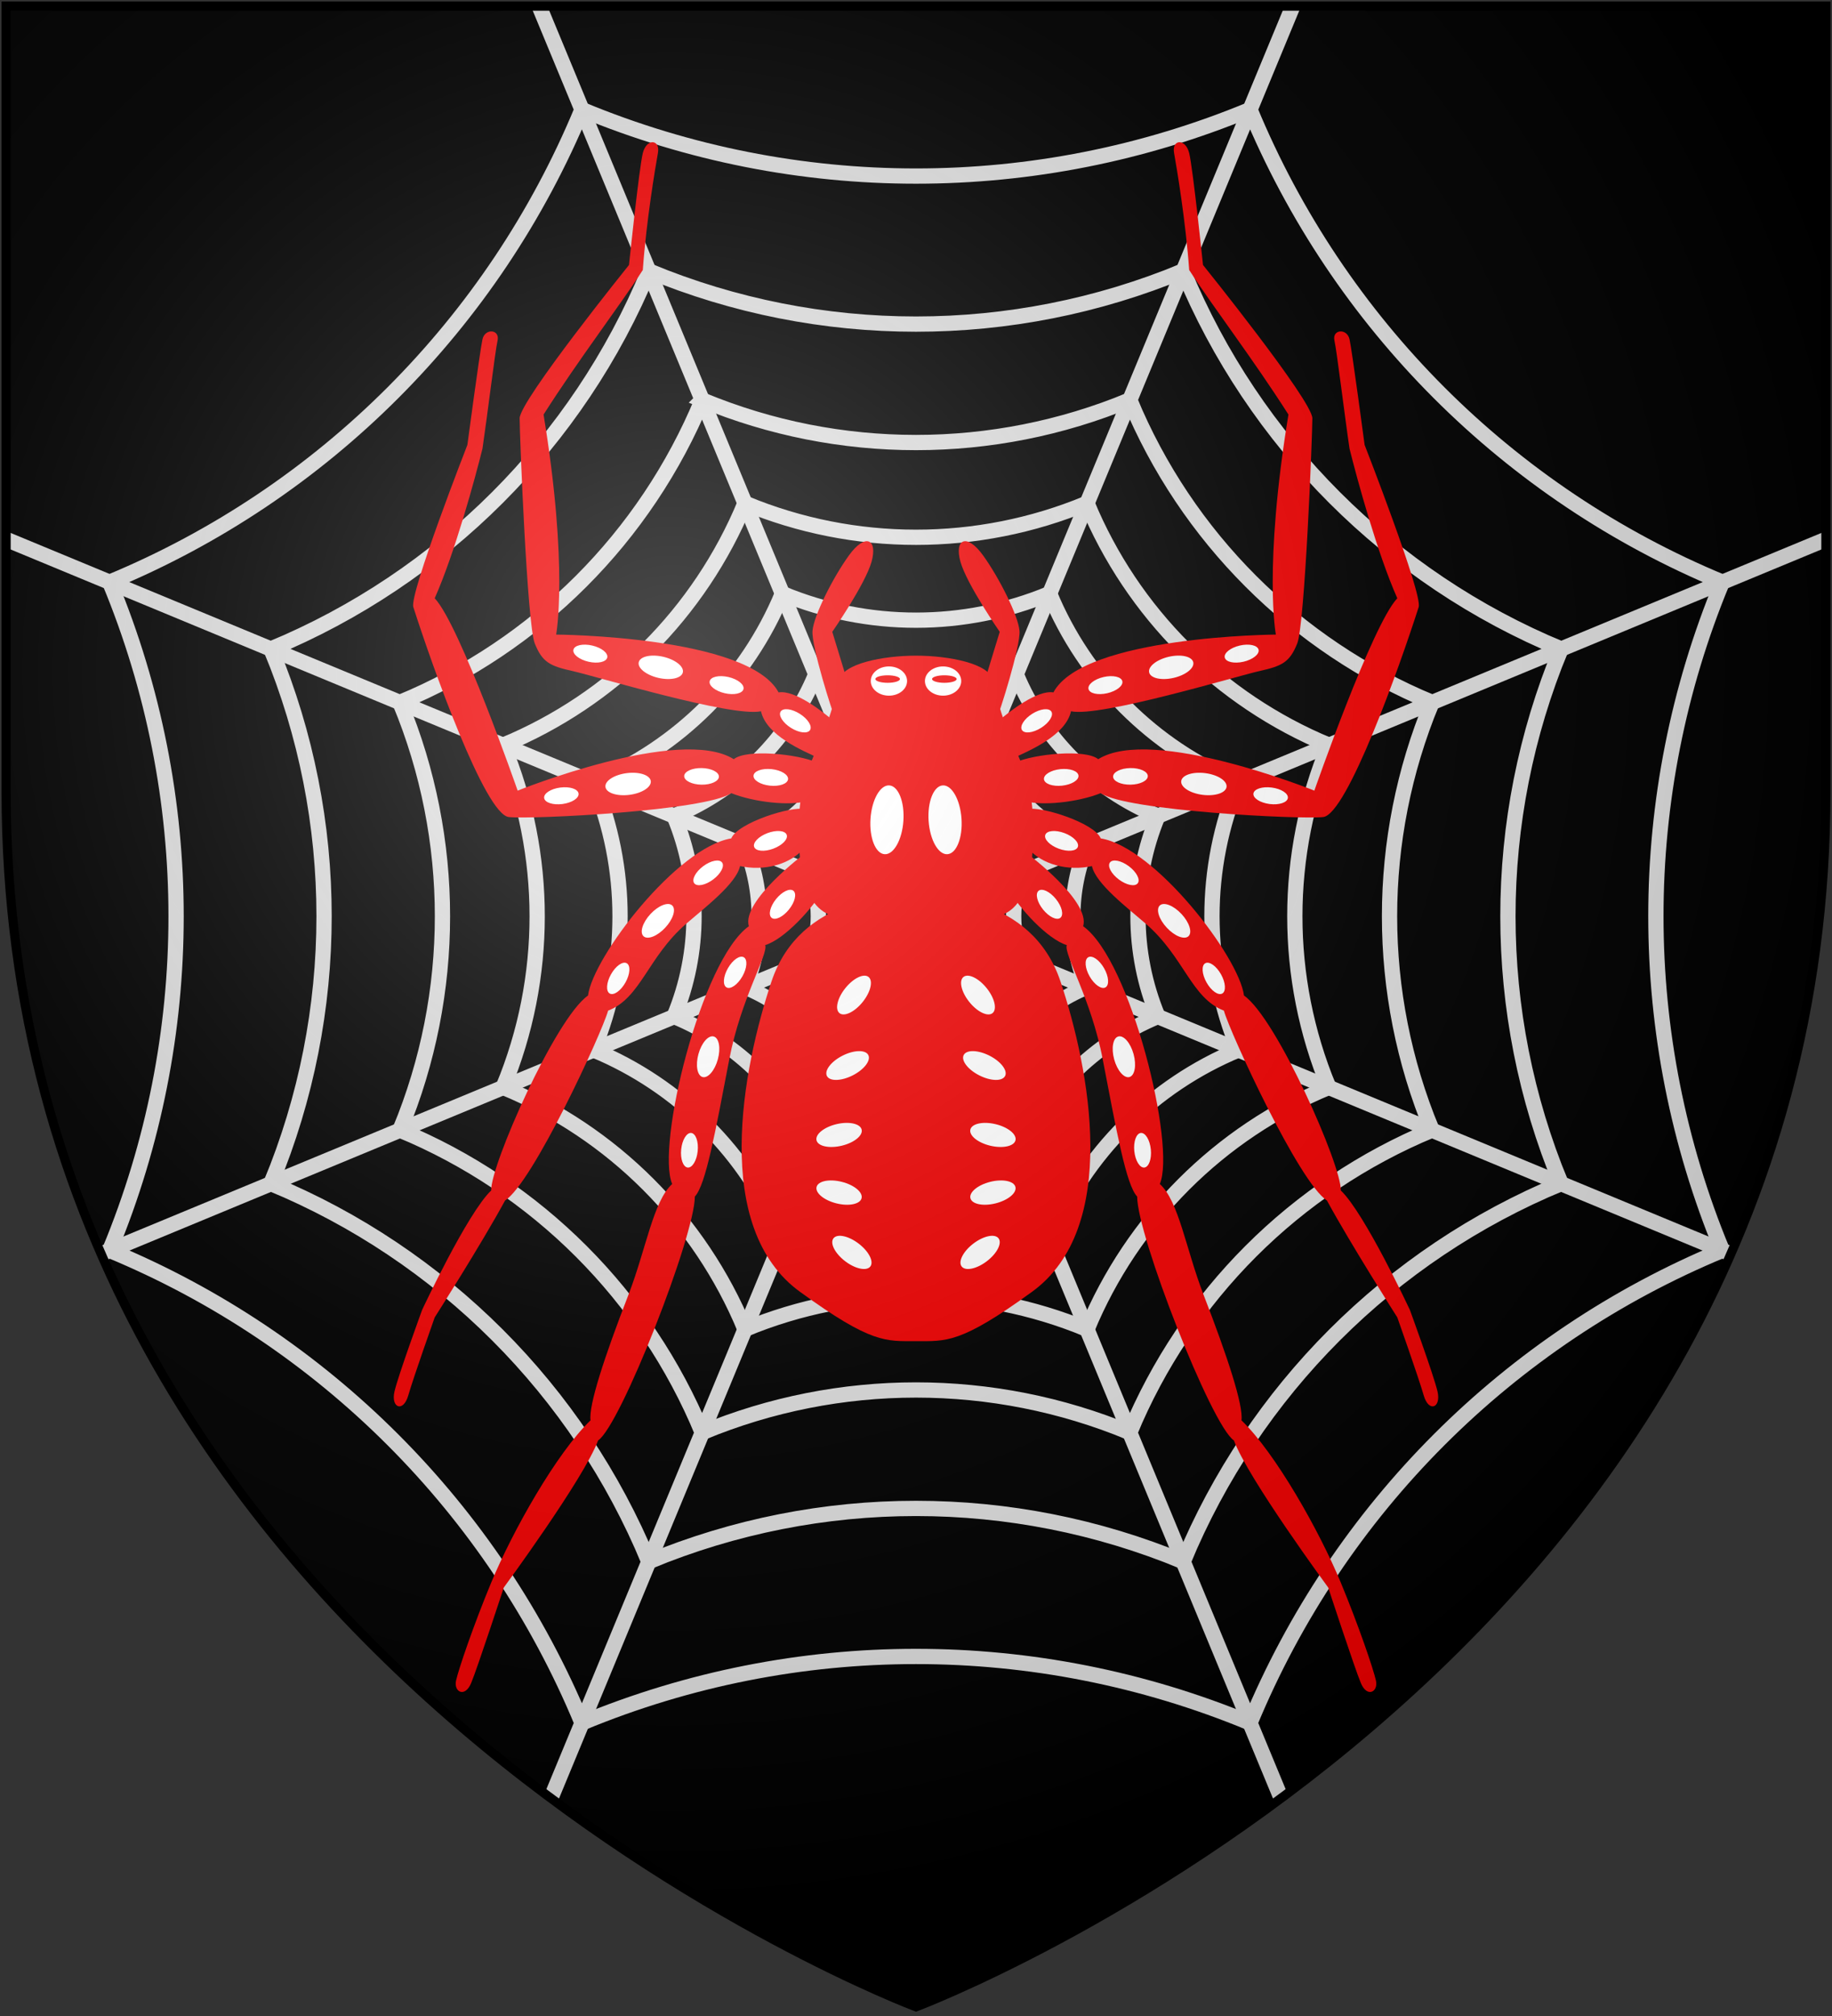
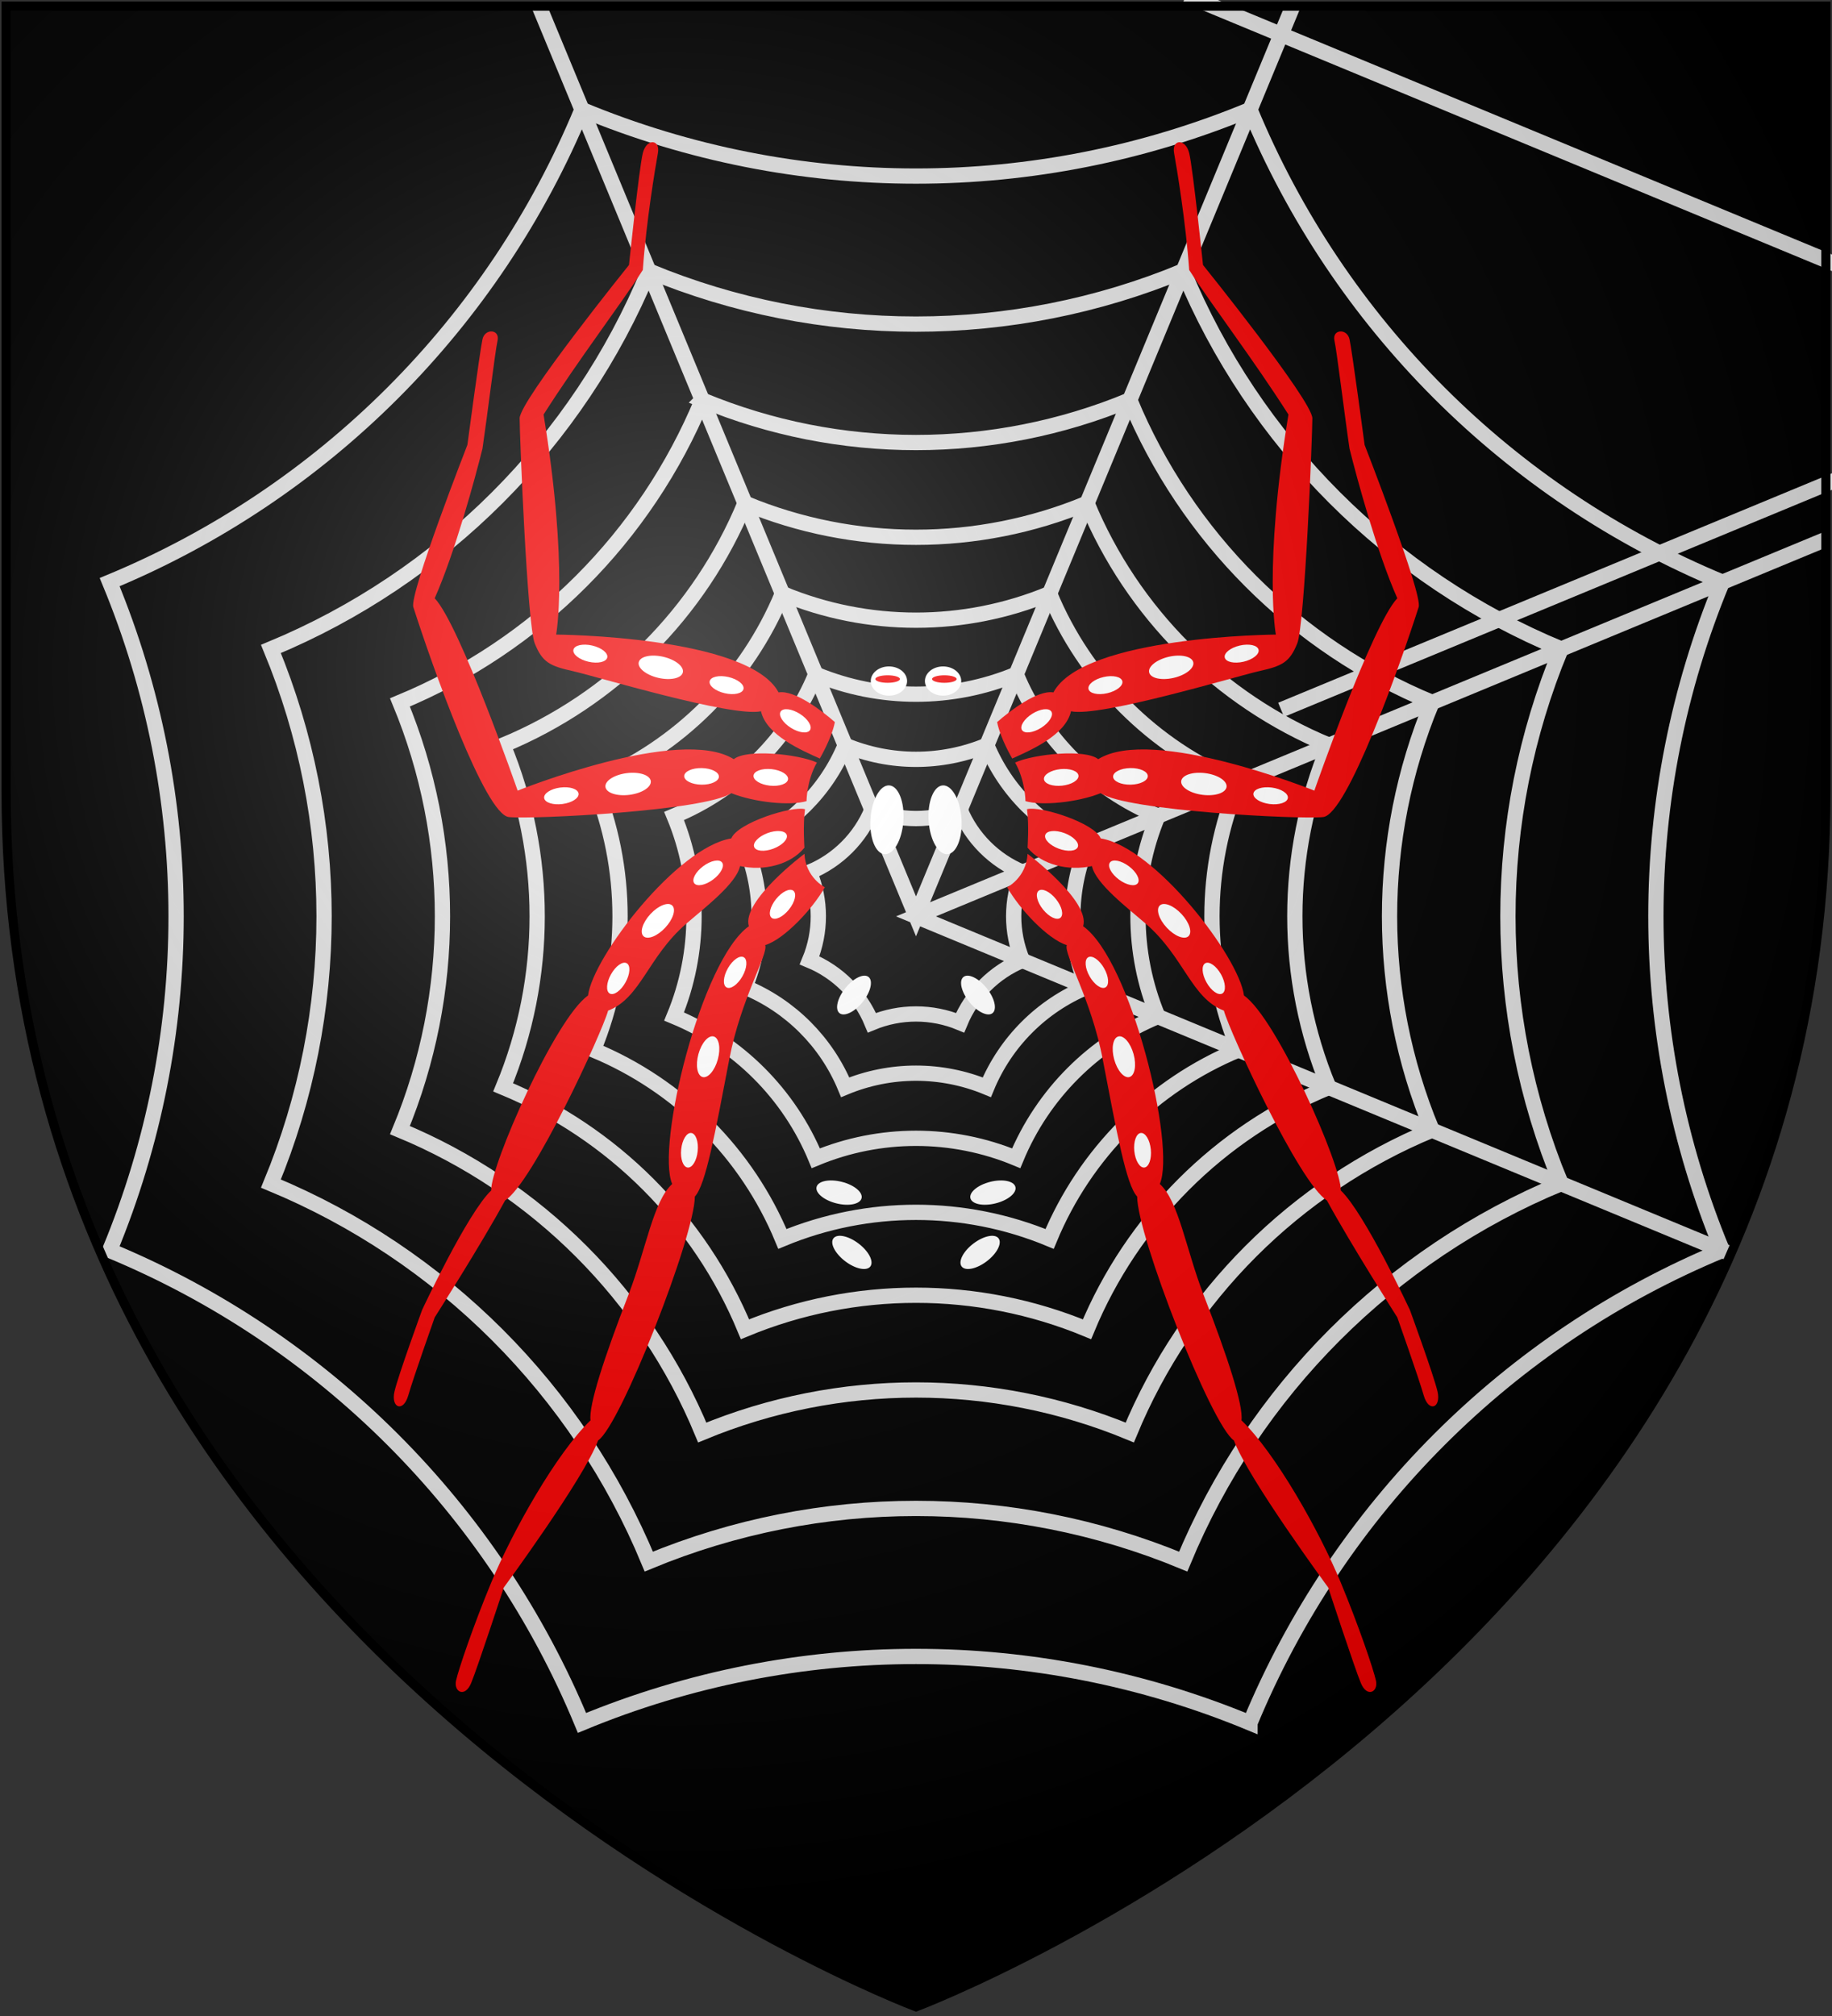
<svg xmlns="http://www.w3.org/2000/svg" xmlns:xlink="http://www.w3.org/1999/xlink" id="svg29" version="1.1" height="660" width="600">
  <rect width="100%" height="100%" fill="#333333" stroke="none" />
  <defs id="defs17">
    <radialGradient r="405" cy="220" cx="220" gradientUnits="userSpaceOnUse" id="rg">
      <stop id="stop2" offset="0" style="stop-color:#ffffff;stop-opacity:.3" />
      <stop id="stop4" offset="0.2" style="stop-color:#ffffff;stop-opacity:.2" />
      <stop id="stop6" offset="0.6" style="stop-color:#666666;stop-opacity:.1" />
      <stop id="stop8" offset="1" style="stop-color:#000000;stop-opacity:.13" />
    </radialGradient>
    <path d="m 2 2 v 257 c 0 286 298 398 298 398 c 0 0 298 -112 298 -398 V 2 Z" id="shield" />
  </defs>
  <use xlink:href="#shield" style="fill:#000000" id="bg" />
  <path d="m 265.141,314.404 c 9.245,3.83 16.591,11.175 20.42,20.421 9.245,-3.829 19.633,-3.829 28.878,0 3.83,-9.245 11.175,-16.591 20.421,-20.42 -3.829,-9.245 -3.829,-19.633 0,-28.878 -9.245,-3.83 -16.591,-11.175 -20.42,-20.421 -9.245,3.829 -19.633,3.829 -28.878,0 -3.83,9.245 -11.175,16.591 -20.421,20.42 3.829,9.245 3.83,19.633 0,28.878 z m 11.669,-70.425 c 14.848,6.151 31.532,6.151 46.381,0 6.15,14.848 17.947,26.645 32.796,32.796 -6.151,14.848 -6.151,31.532 0,46.381 -14.848,6.15 -26.645,17.947 -32.796,32.796 -14.848,-6.15 -31.532,-6.15 -46.381,0 -6.15,-14.848 -17.947,-26.645 -32.796,-32.796 6.15,-14.848 6.15,-31.532 0,-46.381 14.848,-6.15 26.645,-17.947 32.796,-32.796 z m -9.626,-23.24 c 21.012,8.703 44.621,8.703 65.633,0 8.703,21.012 25.397,37.706 46.409,46.409 -8.703,21.012 -8.703,44.621 0,65.633 -21.012,8.703 -37.706,25.397 -46.409,46.409 -21.012,-8.703 -44.621,-8.703 -65.633,0 -8.703,-21.012 -25.397,-37.706 -46.409,-46.409 8.703,-21.012 8.703,-44.621 0,-65.633 21.012,-8.703 37.706,-25.397 46.409,-46.409 z m -10.941,-26.407 c 28.016,11.606 59.496,11.606 87.513,1e-5 11.605,28.014 33.863,50.271 61.878,61.875 -11.606,28.017 -11.606,59.496 0,87.513 -28.014,11.605 -50.271,33.863 -61.875,61.879 -28.016,-11.605 -59.496,-11.605 -87.513,0 -11.605,-28.015 -33.863,-50.272 -61.879,-61.876 11.605,-28.016 11.605,-59.496 1e-5,-87.513 28.015,-11.605 50.272,-33.863 61.876,-61.878 z m -12.252,-29.577 c 35.861,14.855 76.154,14.855 112.016,0 14.854,35.858 43.345,64.348 79.204,79.201 -14.855,35.861 -14.855,76.154 0,112.016 -35.858,14.854 -64.348,43.345 -79.201,79.205 -35.861,-14.854 -76.154,-14.854 -112.016,0 -14.854,-35.859 -43.345,-64.349 -79.205,-79.202 14.854,-35.861 14.854,-76.154 0,-112.016 35.859,-14.854 64.349,-43.345 79.202,-79.204 z m -14.002,-33.803 c 44.826,18.568 95.193,18.569 140.019,-3e-5 18.568,44.823 54.181,80.435 99.005,99.002 -18.568,44.826 -18.569,95.193 2e-5,140.019 -44.823,18.568 -80.435,54.181 -99.002,99.006 -44.826,-18.567 -95.193,-18.568 -140.019,3e-5 -18.568,-44.824 -54.181,-80.437 -99.006,-99.004 18.567,-44.826 18.568,-95.193 -4e-5,-140.019 44.824,-18.568 80.437,-54.181 99.004,-99.005 z m -17.502,-42.254 c 56.032,23.21 118.99,23.21 175.023,0 23.209,56.03 67.726,100.546 123.757,123.755 -23.21,56.032 -23.21,118.99 0,175.023 -56.03,23.209 -100.546,67.726 -123.755,123.758 -56.032,-23.209 -118.99,-23.209 -175.023,0 -23.209,-56.031 -67.726,-100.547 -123.758,-123.756 23.209,-56.032 23.209,-118.99 0,-175.023 56.031,-23.209 100.547,-67.726 123.756,-123.757 z m -176.573,320.66 c 70.04,29.011 125.685,84.655 154.697,154.692 70.041,-29.012 148.739,-29.011 218.78,10e-5 v -0.002 c 29.011,-70.038 84.655,-125.683 154.69,-154.695 -29.014,-70.041 -29.013,-148.739 1e-4,-218.78 -70.038,-29.011 -125.683,-84.655 -154.695,-154.69 -70.041,29.014 -148.739,29.013 -218.78,7e-6 -29.011,70.038 -84.655,125.683 -154.692,154.695 29.012,70.041 29.011,148.739 7e-6,218.78 z" style="opacity:1;fill:none;fill-opacity:1;stroke:#dddddd;stroke-width:5;stroke-miterlimit:4;stroke-dasharray:none;stroke-opacity:1" id="path655" />
-   <path id="path68" d="m 176.564,2 123.436,298 123.436,-298 m 174.564,174.564 -298,123.436 266.859,110.537 m -147.277,178.158 -119.582,-288.695 -119.582,288.695 m -147.277,-178.158 266.859,-110.537 -298,-123.436" style="fill:none;stroke:#dddddd;stroke-width:5;stroke-linecap:butt;stroke-linejoin:miter;stroke-miterlimit:4;stroke-dasharray:none;stroke-opacity:1" />
+   <path id="path68" d="m 176.564,2 123.436,298 123.436,-298 m 174.564,174.564 -298,123.436 266.859,110.537 m -147.277,-178.158 266.859,-110.537 -298,-123.436" style="fill:none;stroke:#dddddd;stroke-width:5;stroke-linecap:butt;stroke-linejoin:miter;stroke-miterlimit:4;stroke-dasharray:none;stroke-opacity:1" />
  <g id="g1708">
    <path style="fill:#ee0000;stroke:none;stroke-width:2;stroke-miterlimit:4;stroke-dasharray:none;fill-opacity:1" d="m 336.536,279.522 c 0,0 20.674,15.473 18.209,23.713 15.637,11.106 30.452,72.026 25.104,84.375 6.22,5.662 8.519,21.203 14.298,36.195 7.945,20.508 13.095,36.272 12.451,41.188 11.116,10.695 25.515,36.216 32.517,53.091 5.84,14.064 10.7,28.397 11.522,32.101 0.822,3.699 -2.887,5.759 -4.942,0.822 -2.065,-4.942 -10.695,-31.279 -10.695,-31.279 0,0 -26.337,-35.81 -30.878,-48.149 -7.408,-4.942 -31.69,-67.094 -31.69,-79.849 -3.577,-3.78 -6.667,-20.898 -11.269,-44.871 -3.78,-19.909 -12.857,-34.46 -11.776,-37.449 -6.178,-1.881 -15.543,-11.837 -19.523,-18.939 0,0 6.271,-3.13 6.672,-10.949 z" id="path2" />
    <path style="fill:#ee0000;stroke:none;stroke-width:2;stroke-miterlimit:4;stroke-dasharray:none;fill-opacity:1" d="m 336.353,264.919 c 4.232,-1.186 22.063,4.433 24.15,9.562 17.692,2.882 45.272,38.687 46.916,51.442 10.695,7.413 32.101,55.983 31.695,63.801 7.813,7.408 22.628,39.098 22.628,39.098 0,0 7.829,21.411 9.062,26.748 1.233,5.353 -2.877,6.997 -4.531,1.233 -1.644,-5.764 -8.64,-25.505 -8.64,-25.505 0,0 -15.226,-23.882 -23.055,-38.286 -9.051,-5.764 -31.69,-54.745 -33.745,-62.152 -10.7,-4.115 -12.968,-17.509 -25.515,-28.397 -6.175,-5.353 -16.464,-13.171 -17.697,-18.93 -7.749,1.716 -16.469,-0.406 -21.085,-6.011 0,0 0.533,-7.26 -0.183,-12.603 z" id="path4" />
    <path style="fill:#ee0000;stroke:none;stroke-width:2;stroke-miterlimit:4;stroke-dasharray:none;fill-opacity:1" d="m 332.453,249.641 c 6.116,-2.78 23.012,-4.529 27.228,-1.096 17.692,-11.101 70.782,10.294 70.782,10.294 0,0 18.93,-54.329 27.169,-62.974 -6.586,-14.815 -13.181,-39.098 -15.647,-48.981 -1.644,-11.111 -4.12,-31.69 -4.942,-35.394 -0.822,-3.704 4.12,-4.115 4.942,-0.411 0.832,3.704 4.942,34.572 4.942,34.572 0,0 19.072,48.849 17.702,53.096 -6.18,19.341 -23.466,67.916 -31.279,68.738 -7.824,0.822 -64.618,-2.065 -72.847,-7.824 -7.646,3.053 -19.362,4.2 -24.651,2.613 0,0 -0.046,-6.778 -3.399,-12.633 z" id="path6" />
    <path style="fill:#ee0000;stroke:none;stroke-width:2;stroke-miterlimit:4;stroke-dasharray:none;fill-opacity:1" d="m 326.568,236.4 c 4.192,-3.668 13.203,-10.592 18.435,-9.721 9.889,-18.519 72.853,-18.93 72.853,-18.93 0,0 -4.115,-21.812 4.12,-72.031 -11.522,-18.108 -25.104,-35.805 -32.507,-47.332 -1.116,-15.825 -4.12,-33.755 -4.947,-38.281 -0.822,-4.531 3.704,-4.932 4.947,0 1.228,4.937 4.526,36.637 4.526,36.637 0,0 35.815,44.445 35.815,50.209 0,5.764 -2.471,67.505 -4.942,73.674 -2.471,6.175 -4.942,7.408 -12.349,9.056 -7.418,1.644 -52.279,15.231 -61.751,13.171 -1.771,7.913 -13.474,12.851 -19.257,15.479 0,0 -3.917,-6.626 -4.942,-11.933 z" id="path8" />
-     <path style="fill:#ee0000;stroke:none;stroke-width:2;stroke-miterlimit:4;stroke-dasharray:none;fill-opacity:1" d="m 322.237,223.826 5.183,-16.974 c 0,0 -10.804,-15.566 -12.874,-22.974 -2.05,-7.418 2.065,-9.467 7.408,-2.06 5.358,7.408 11.522,19.757 11.943,24.693 0.406,4.937 -6.475,26.802 -7.606,29.101 -0.883,-10.081 -4.054,-11.786 -4.054,-11.786 z" id="path10" />
  </g>
  <use height="100%" width="100%" transform="matrix(-1,0,0,1,600,0)" id="use1710" xlink:href="#g1708" y="0" x="0" />
-   <path id="path24" d="M 300 214.654 C 289.066 214.654 276.034 217.292 274.9 222.568 C 269.035 249.824 260.497 248.907 261.725 276.898 C 262.658 297.934 271.151 302.511 281.896 299.375 C 291.382 296.607 296.871 296.63 300 296.494 C 303.129 296.63 308.618 296.607 318.104 299.375 C 328.849 302.511 337.342 297.934 338.275 276.898 C 339.503 248.907 330.965 249.824 325.1 222.568 C 323.966 217.292 310.934 214.654 300 214.654 z " style="fill:#ee0000;stroke:none;stroke-width:2;stroke-miterlimit:4;stroke-dasharray:none;fill-opacity:1" />
-   <path id="path22" d="M 300 292.945 C 293.549 292.945 262.137 292.947 252.664 321.344 C 243.207 349.746 232.905 402.008 262.135 423.008 C 285.449 439.95 290.127 439.066 300 439.066 C 309.873 439.066 314.551 439.95 337.865 423.008 C 367.095 402.008 356.793 349.746 347.336 321.344 C 337.863 292.947 306.451 292.945 300 292.945 z " style="fill:#ee0000;stroke:none;stroke-width:2;stroke-miterlimit:4;stroke-dasharray:none;fill-opacity:1" />
  <g id="g1956">
    <ellipse style="opacity:1;fill:#ffffff;fill-opacity:1;stroke-width:2;stroke-miterlimit:4;stroke-dasharray:none" id="path1712" cx="318.709" cy="289.821" rx="5.685" ry="2.719" transform="rotate(-6.068)" />
    <ellipse transform="rotate(-32.182)" ry="2.719" rx="5.685" cy="380.557" cx="161.669" id="ellipse1714" style="opacity:1;fill:#ffffff;fill-opacity:1;stroke-width:2;stroke-miterlimit:4;stroke-dasharray:none" />
    <ellipse style="opacity:1;fill:#ffffff;fill-opacity:1;stroke-width:2;stroke-miterlimit:4;stroke-dasharray:none" id="ellipse1716" cx="422.081" cy="136.044" rx="5.685" ry="2.719" transform="rotate(20.507)" />
    <ellipse transform="rotate(51.181)" ry="2.719" rx="5.685" cy="-82.223" cx="446.126" id="ellipse1718" style="opacity:1;fill:#ffffff;fill-opacity:1;stroke-width:2;stroke-miterlimit:4;stroke-dasharray:none" />
    <ellipse style="opacity:1;fill:#ffffff;fill-opacity:1;stroke-width:2;stroke-miterlimit:4;stroke-dasharray:none" id="ellipse1732" cx="302.241" cy="300.052" rx="5.685" ry="2.719" transform="rotate(-13.012)" />
    <ellipse ry="3.545" rx="7.412" cy="299.226" cx="324.544" id="ellipse1734" style="opacity:1;fill:#ffffff;fill-opacity:1;stroke-width:2.607;stroke-miterlimit:4;stroke-dasharray:none" transform="rotate(-13.012)" />
    <ellipse ry="2.719" rx="5.685" cy="300.052" cx="348.036" id="ellipse1736" style="opacity:1;fill:#ffffff;fill-opacity:1;stroke-width:2;stroke-miterlimit:4;stroke-dasharray:none" transform="rotate(-13.012)" />
    <ellipse transform="rotate(-0.996)" ry="2.719" rx="5.685" cy="260.566" cx="365.761" id="ellipse1743" style="opacity:1;fill:#ffffff;fill-opacity:1;stroke-width:2;stroke-miterlimit:4;stroke-dasharray:none" />
    <ellipse style="opacity:1;fill:#ffffff;fill-opacity:1;stroke-width:2.634;stroke-miterlimit:4;stroke-dasharray:none" id="ellipse1745" cx="423.888" cy="204.098" rx="7.487" ry="3.581" transform="rotate(7.352)" />
    <ellipse style="opacity:1;fill:#ffffff;fill-opacity:1;stroke-width:2;stroke-miterlimit:4;stroke-dasharray:none" id="ellipse1747" cx="446.064" cy="205.128" rx="5.685" ry="2.719" transform="rotate(7.352)" />
    <ellipse transform="rotate(36.702)" style="opacity:1;fill:#ffffff;fill-opacity:1;stroke-width:2;stroke-miterlimit:4;stroke-dasharray:none" id="ellipse1751" cx="465.889" cy="9.127" rx="5.685" ry="2.719" />
    <ellipse ry="3.293" rx="6.886" cy="-75.586" cx="482.745" id="ellipse1753" style="opacity:1;fill:#ffffff;fill-opacity:1;stroke-width:2.422;stroke-miterlimit:4;stroke-dasharray:none" transform="rotate(46.994)" />
    <ellipse transform="rotate(60.731)" ry="2.719" rx="5.685" cy="-190.171" cx="473.765" id="ellipse1755" style="opacity:1;fill:#ffffff;fill-opacity:1;stroke-width:2;stroke-miterlimit:4;stroke-dasharray:none" />
    <ellipse ry="2.719" rx="5.685" cy="-153.472" cx="454.777" id="ellipse1759" style="opacity:1;fill:#ffffff;fill-opacity:1;stroke-width:2;stroke-miterlimit:4;stroke-dasharray:none" transform="rotate(60.192)" />
    <ellipse transform="rotate(74.636)" style="opacity:1;fill:#ffffff;fill-opacity:1;stroke-width:2.422;stroke-miterlimit:4;stroke-dasharray:none" id="ellipse1761" cx="431.12" cy="-263.265" rx="6.886" ry="3.293" />
    <ellipse style="opacity:1;fill:#ffffff;fill-opacity:1;stroke-width:2;stroke-miterlimit:4;stroke-dasharray:none" id="ellipse1763" cx="412.335" cy="-334.382" rx="5.685" ry="2.719" transform="rotate(84.221)" />
    <ellipse style="opacity:1;fill:#ffffff;fill-opacity:1;stroke-width:2.673;stroke-miterlimit:4;stroke-dasharray:none" id="ellipse1792" cx="454.595" cy="-45.348" rx="7.597" ry="3.633" transform="rotate(51.181)" />
-     <ellipse transform="rotate(26.753)" ry="3.633" rx="7.597" cy="166.367" cx="444.912" id="ellipse1794" style="opacity:1;fill:#ffffff;fill-opacity:1;stroke-width:2.673;stroke-miterlimit:4;stroke-dasharray:none" />
-     <ellipse style="opacity:1;fill:#ffffff;fill-opacity:1;stroke-width:2.673;stroke-miterlimit:4;stroke-dasharray:none" id="ellipse1796" cx="402.118" cy="286.542" rx="7.597" ry="3.633" transform="rotate(13.334)" />
    <ellipse transform="rotate(-14.075)" ry="3.633" rx="7.597" cy="457.797" cx="220.481" id="ellipse1798" style="opacity:1;fill:#ffffff;fill-opacity:1;stroke-width:2.673;stroke-miterlimit:4;stroke-dasharray:none" />
    <ellipse style="opacity:1;fill:#ffffff;fill-opacity:1;stroke-width:2.673;stroke-miterlimit:4;stroke-dasharray:none" id="ellipse1800" cx="-6.916" cy="-520.673" rx="7.597" ry="3.633" transform="rotate(142.704)" />
    <ellipse style="opacity:1;fill:#ffffff;fill-opacity:1;stroke-width:3.971;stroke-miterlimit:4;stroke-dasharray:none" id="ellipse1802" cx="-288.961" cy="290.404" rx="11.289" ry="5.399" transform="rotate(-93.928)" />
    <ellipse style="opacity:1;fill:#ffffff;fill-opacity:1;stroke-width:2.288;stroke-miterlimit:4;stroke-dasharray:none" id="ellipse1804" cx="308.867" cy="222.964" rx="5.947" ry="4.787" />
    <ellipse style="opacity:1;fill:#ee0000;fill-opacity:1;stroke-width:0.954;stroke-miterlimit:4;stroke-dasharray:none" id="ellipse1806" cx="309.288" cy="222.308" rx="4.024" ry="1.23" />
  </g>
  <use height="100%" width="100%" transform="matrix(-1,0,0,1,600,0)" id="use1958" xlink:href="#g1956" y="0" x="0" />
  <use xlink:href="#shield" style="fill:url(#rg);stroke:#000000;stroke-width:3;" id="shine" />
</svg>